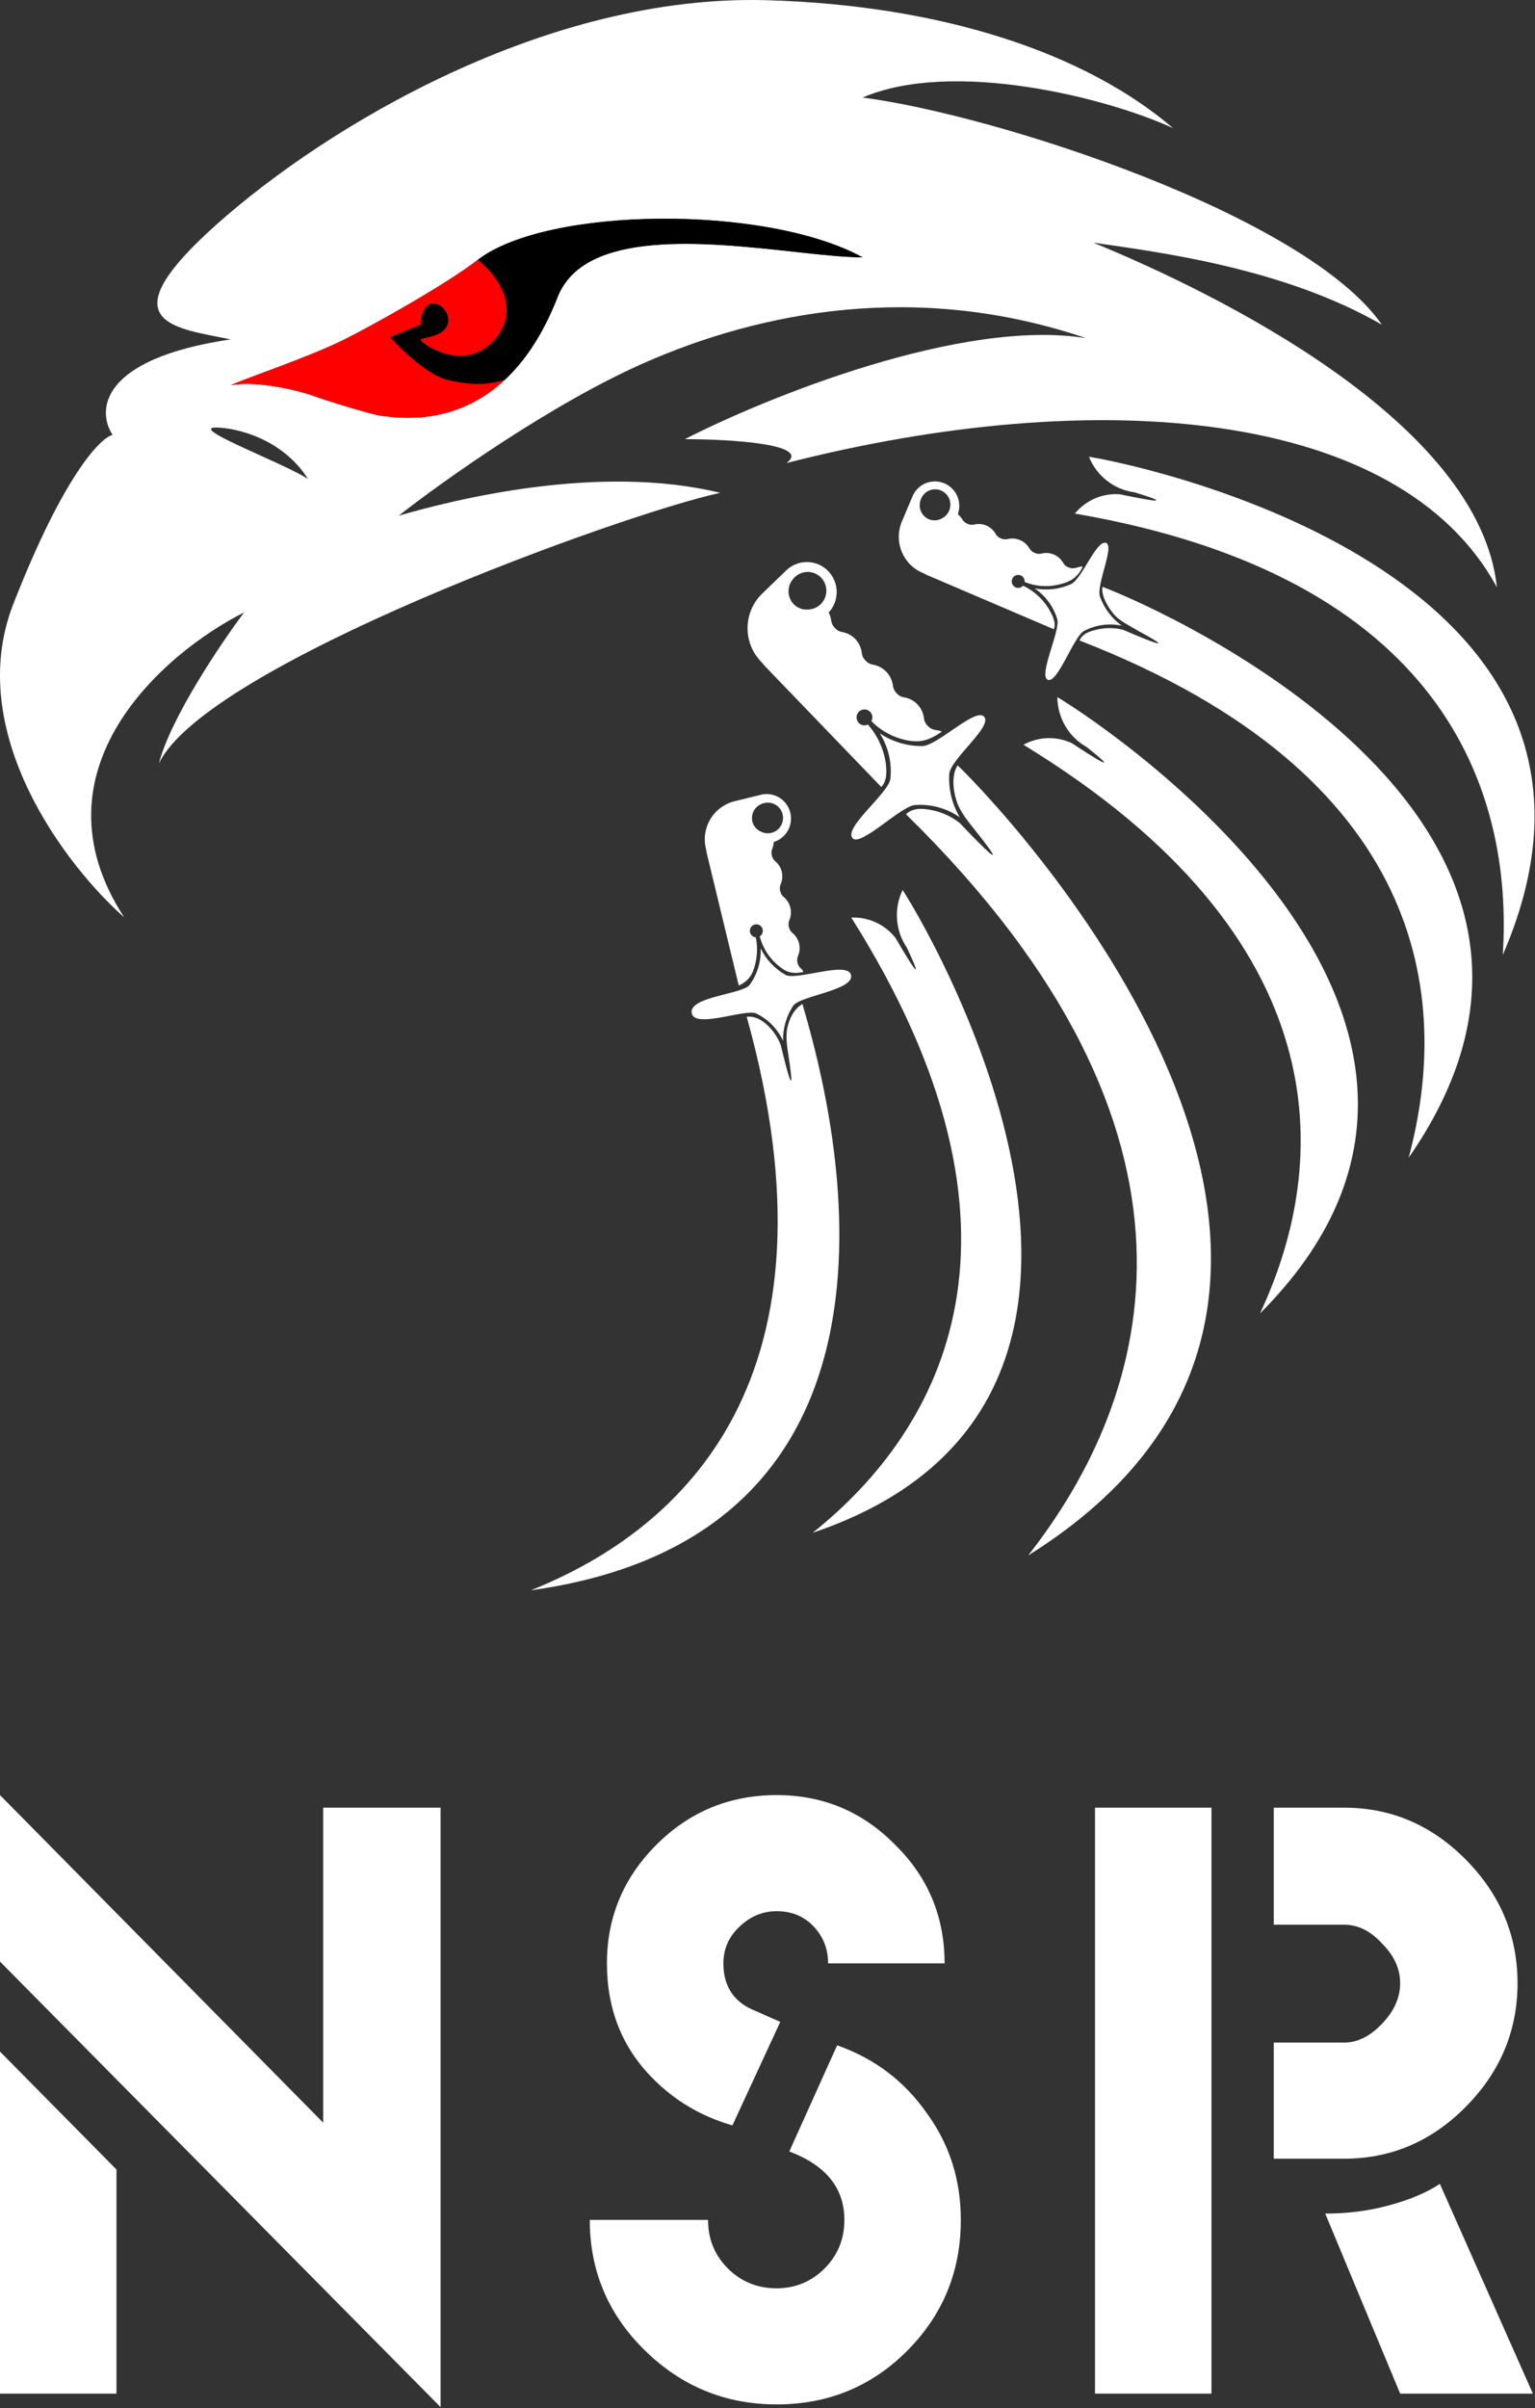
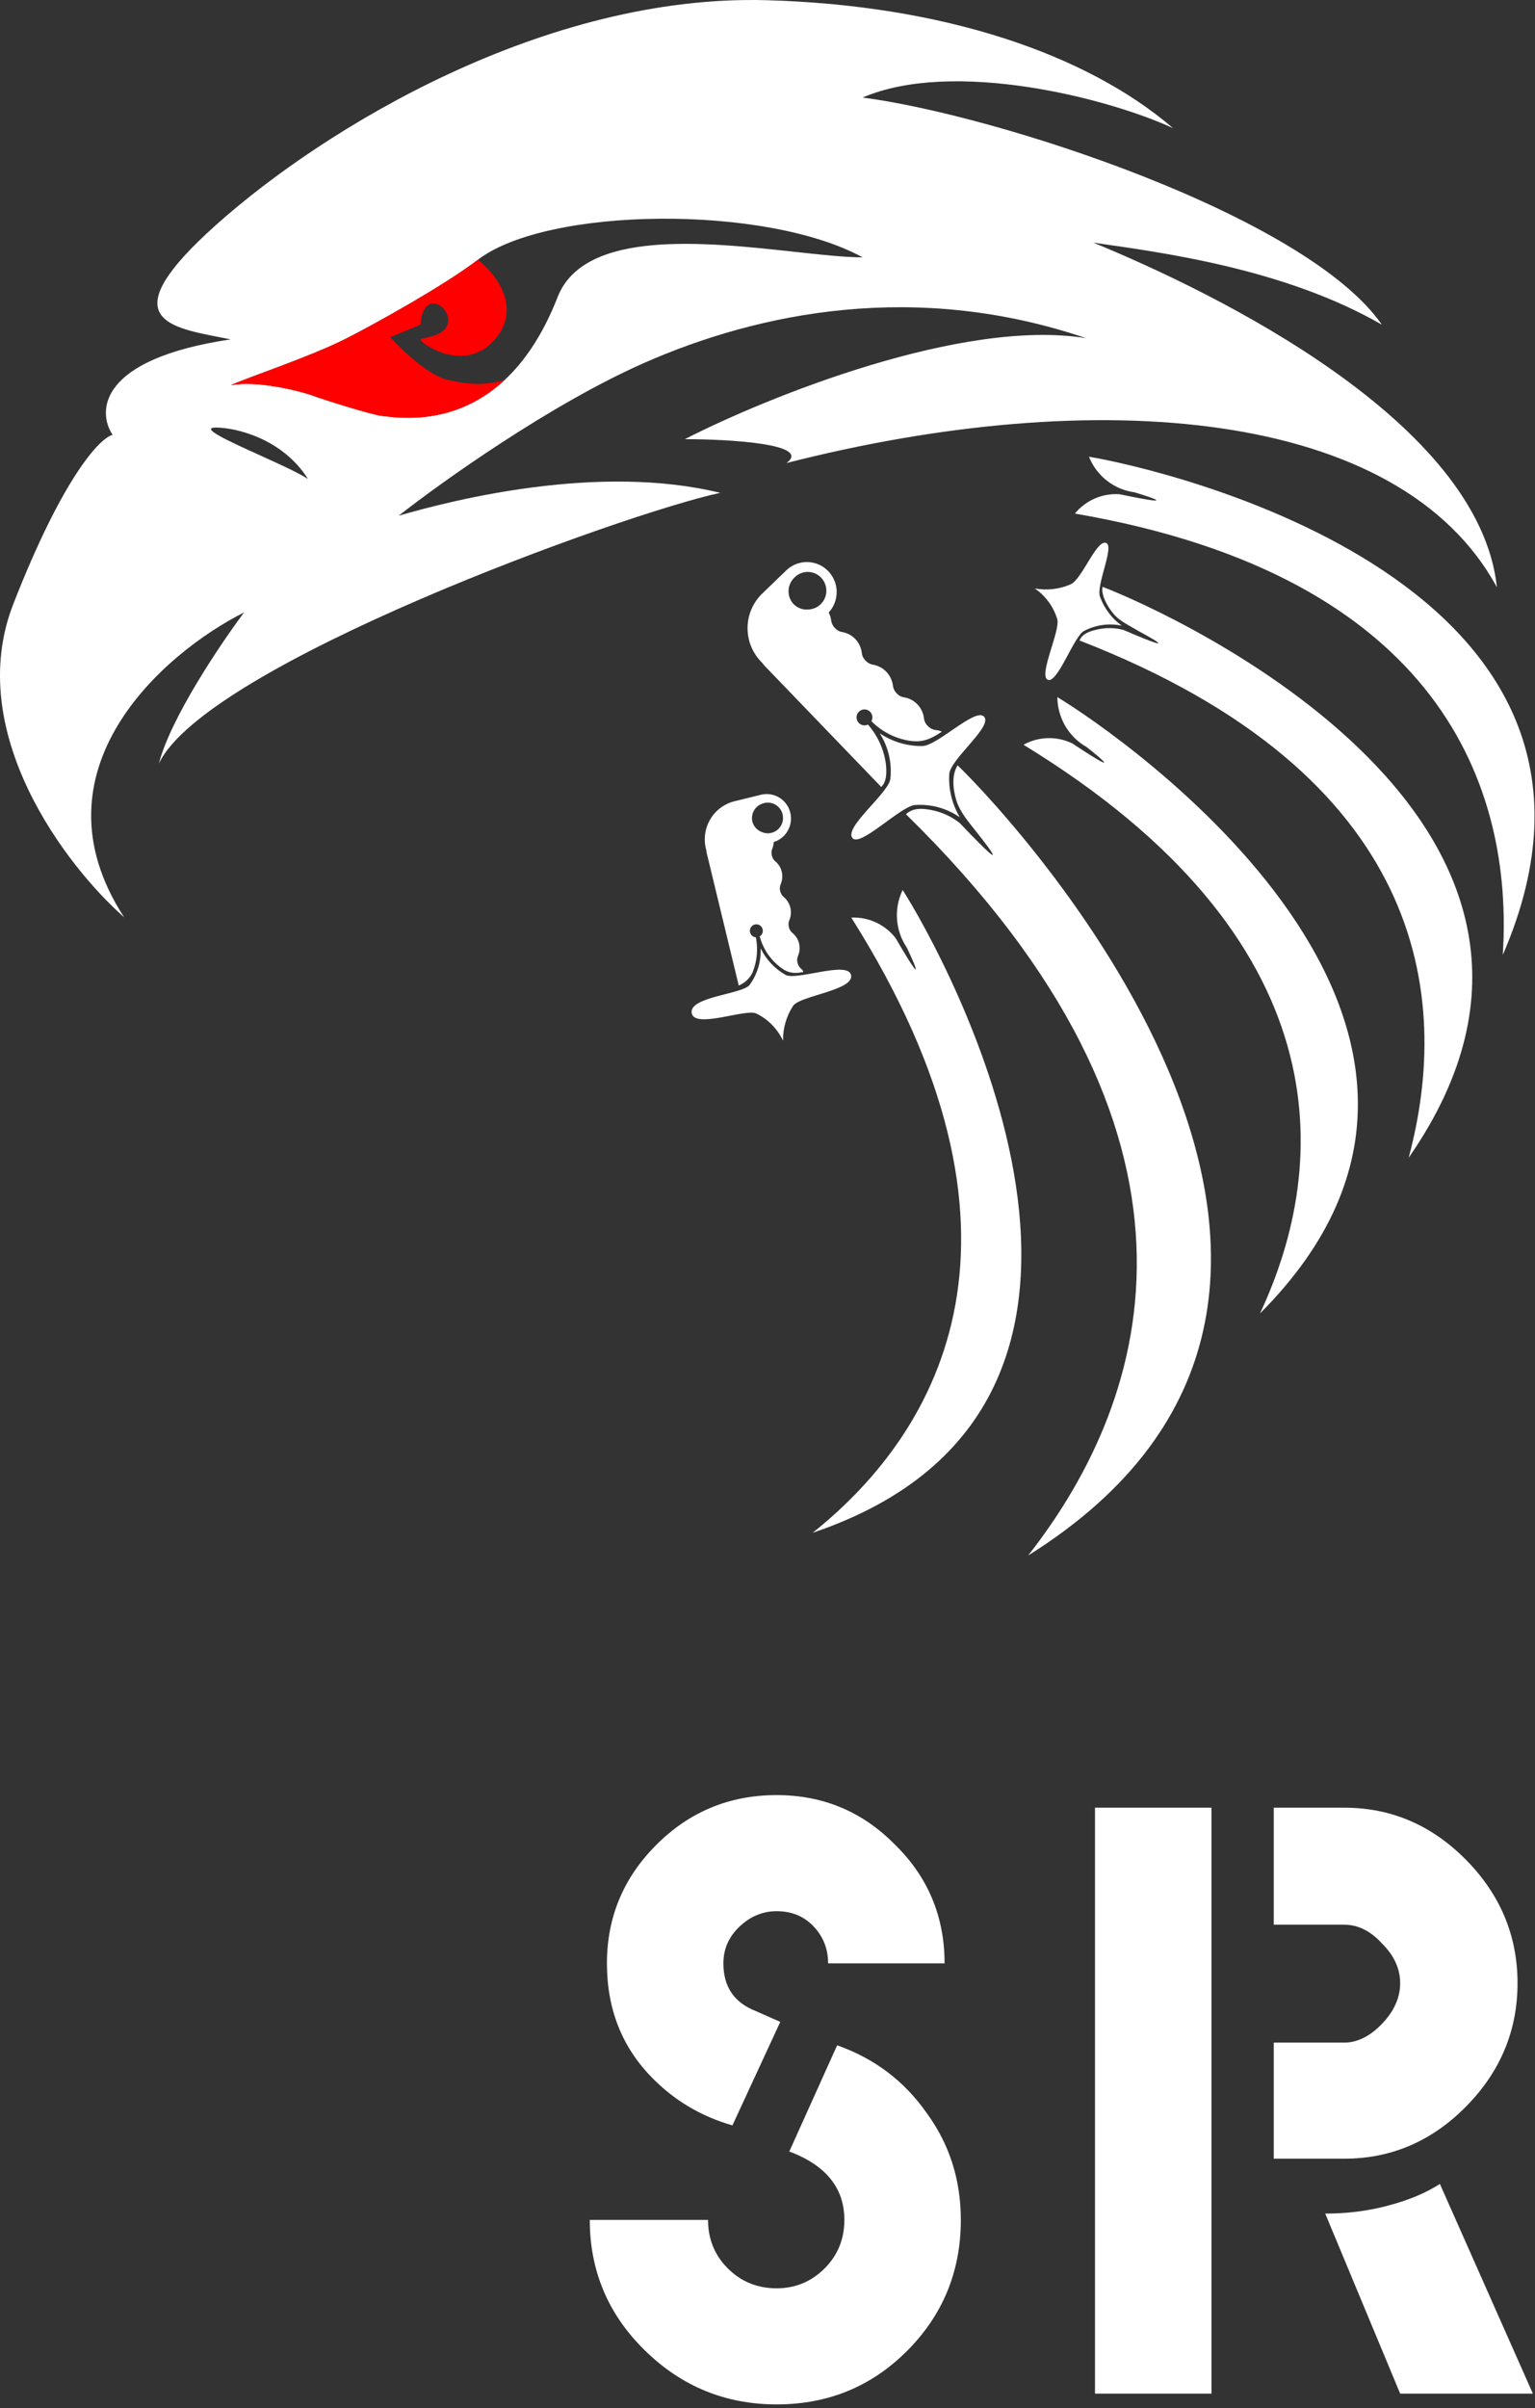
<svg xmlns="http://www.w3.org/2000/svg" width="1109" height="1739" viewBox="0 0 1109 1739" fill="none">
  <rect x="0" y="0" width="1109" height="1739" fill="#333333" stroke="none" />
  <path fill-rule="evenodd" clip-rule="evenodd" d="M89.698 662.432C47.916 625.589 -26.589 528.737 9.652 436.07C45.892 343.404 72.545 316.111 81.342 314.047C70.053 296.952 71.314 259.225 166.666 245.078C164.043 244.545 161.392 244.031 158.746 243.519C119.698 235.958 81.967 228.653 156.111 162.403C235.278 91.665 394.492 -4.274 553.705 0.147C681.076 3.684 784.609 38.611 847.503 92.549C799.563 70.444 688.289 42.502 623.196 70.444C719.077 82.823 943.383 155.329 998.36 234.467C927.11 193.351 836.654 182.003 789.887 175.224C878.73 211.625 1068.82 304.586 1081.49 424.134C1011.12 294.595 791.646 277.352 568.219 334.385C586.868 320.591 527.023 317.142 494.77 317.142C554.145 286.784 695.238 229.692 784.609 244.194C662.34 202.635 548.867 225.183 464.862 262.32C397.658 292.03 318.99 348.09 288.056 372.406C327.199 361.059 432.34 334.385 520.304 355.901C450.373 370.932 148.194 480.282 114.768 551.462C123.212 518.569 159.336 464.955 176.342 442.26C118.58 471.292 20.383 555.971 89.698 662.432ZM156.111 308.742C170.478 308.89 203.875 316.523 222.523 345.88C215.798 341.485 201.552 335.023 187.649 328.717C165.184 318.527 143.613 308.742 156.111 308.742ZM248.912 245.078C222.523 258.241 177.808 272.931 166.666 278.236C185.235 274.503 216.366 282.215 226.042 285.752C235.717 289.289 268.792 299.536 275.741 300.342C275.786 300.347 275.831 300.353 275.877 300.358C276.003 300.373 276.132 300.388 276.264 300.404C276.268 300.404 276.273 300.405 276.278 300.405C276.433 300.424 276.593 300.443 276.756 300.462C276.881 300.477 277.007 300.492 277.136 300.508C277.141 300.508 277.145 300.509 277.15 300.509C290.957 302.167 329.888 306.842 364.764 274.257C378.735 261.204 392.055 242.172 402.848 214.572C422.136 165.251 509.631 174.812 574.001 181.845C593.298 183.954 610.517 185.835 623.196 185.835C553.266 147.584 395.371 149.14 345.232 187.603C321.042 206.16 268.411 235.351 248.912 245.078Z" fill="white" />
  <path fill-rule="evenodd" clip-rule="evenodd" d="M276.756 300.462C276.593 300.443 276.433 300.424 276.278 300.405C276.273 300.405 276.268 300.404 276.264 300.404C276.424 300.423 276.588 300.442 276.756 300.462Z" fill="white" />
  <path d="M248.912 245.078C222.523 258.241 177.808 272.931 166.666 278.236C185.235 274.503 216.366 282.215 226.042 285.752C235.717 289.289 268.792 299.536 275.741 300.342C275.786 300.347 275.831 300.353 275.877 300.358C276.003 300.373 276.132 300.388 276.264 300.404L276.278 300.405C276.433 300.424 276.593 300.443 276.756 300.462L277.136 300.508L277.15 300.509C290.957 302.167 329.888 306.842 364.764 274.257C351.31 278.236 340.394 278.236 323.241 274.257C309.519 271.074 289.962 252.439 281.898 243.519L303.889 234.467C303.889 230.783 305.121 222.707 310.047 219.878C316.204 216.341 326.32 225.625 323.241 234.467C320.162 243.31 305.648 243.519 303.889 245.078C302.13 246.636 336.436 272.047 358.866 243.519C376.811 220.697 357.254 196.733 345.232 187.603C321.042 206.16 268.411 235.351 248.912 245.078Z" fill="#FF0000" />
-   <path d="M623.196 185.835C553.266 147.584 395.371 149.14 345.232 187.603C357.254 196.733 376.811 220.697 358.866 243.519C336.436 272.047 302.13 246.636 303.889 245.078C305.648 243.519 320.162 243.31 323.241 234.467C326.32 225.625 316.204 216.341 310.047 219.878C305.121 222.707 303.889 230.783 303.889 234.467L281.898 243.519C289.962 252.439 309.519 271.074 323.241 274.257C340.394 278.236 351.31 278.236 364.764 274.257C378.735 261.204 392.055 242.172 402.848 214.572C422.136 165.251 509.631 174.812 574.001 181.845C593.298 183.954 610.517 185.835 623.196 185.835Z" fill="black" />
  <path d="M739.425 537.822C744.784 534.857 750.768 533.217 756.882 533.037C762.997 532.857 769.067 534.143 774.591 536.788C819.51 566.465 785.074 539.463 785.074 539.463C778.696 535.872 773.378 530.645 769.661 524.314C765.944 517.984 763.96 510.776 763.912 503.424C808.786 530.455 1117.2 741.578 910.307 948.495C961.484 839.539 968.767 677.881 739.425 537.822Z" fill="white" />
  <path d="M776.554 370.87C780.452 366.131 785.416 362.393 791.036 359.965C796.656 357.537 802.771 356.488 808.876 356.905C861.505 367.892 819.603 355.516 819.603 355.516C812.358 354.535 805.5 351.641 799.727 347.129C793.954 342.616 789.471 336.647 786.737 329.829C838.356 338.372 1202.4 420.652 1085.73 689.563C1093.45 569.322 1041.07 416.306 776.554 370.87Z" fill="white" />
  <path d="M779.885 462.511C782.186 457.308 787.673 455.661 793.659 454.398C799.646 453.134 805.846 453.321 811.748 454.943C861.178 476.171 822.537 455.713 822.537 455.713C817.844 452.682 809.475 449.112 804.703 443.542C799.931 437.971 795.414 429.557 796.564 423.775C845.484 442.408 1184.97 595.632 1017.72 836.053C1048.94 719.719 1030.24 559.614 779.885 462.511Z" fill="white" />
  <path d="M798.865 391.978C805.766 393.712 791.674 422.564 794.722 430.939C797.771 439.314 803.24 446.581 810.426 451.807C801.151 449.893 791.506 451.253 783.116 455.657C775.744 459.646 763.863 494.308 756.88 490.84C750.192 487.518 766.169 455.359 763.863 447.169C761.122 438.105 755.379 430.257 747.589 424.929C756.341 426.571 765.38 425.532 773.534 421.945C781.688 418.358 791.885 390.224 798.865 391.978Z" fill="white" />
-   <path d="M651.57 376.65L659.54 357.807C661.464 353.689 664.891 350.476 669.11 348.834C673.329 347.192 678.015 347.249 682.196 348.991C686.377 350.734 689.731 354.029 691.561 358.192C693.392 362.355 693.559 367.066 692.027 371.347C693.21 372.33 694.234 373.491 695.065 374.789C695.918 376.382 697.306 377.618 698.982 378.275C700.61 379.051 702.463 379.203 704.193 378.701C707.064 378.088 710.054 378.396 712.742 379.582C715.431 380.769 717.682 382.773 719.18 385.313C720.019 386.916 721.412 388.156 723.097 388.798C724.729 389.559 726.576 389.71 728.308 389.224C731.218 388.584 734.253 388.871 736.994 390.045C739.735 391.22 742.045 393.223 743.603 395.778C744.456 397.371 745.844 398.607 747.52 399.264C749.145 400.052 751.002 400.204 752.731 399.69C755.626 399.016 758.659 399.285 761.393 400.456C764.128 401.628 766.422 403.643 767.946 406.209C768.786 407.813 770.179 409.052 771.863 409.695C773.495 410.455 775.343 410.606 777.075 410.121C779.636 409.527 781.035 408.744 782.186 409.322C778.16 418.008 771.993 420.599 764.048 422.339C756.104 424.079 747.821 423.36 740.287 420.278C740.387 419.161 740.088 418.046 739.443 417.131C738.798 416.217 737.849 415.564 736.769 415.29C735.688 415.016 734.546 415.14 733.548 415.638C732.55 416.136 731.762 416.976 731.326 418.008C730.89 419.039 730.834 420.193 731.169 421.262C731.504 422.331 732.207 423.246 733.152 423.84C734.097 424.434 735.222 424.67 736.324 424.504C737.426 424.338 738.433 423.782 739.163 422.935C746.855 426.611 753.322 432.455 757.776 439.757C760.431 444.439 763.206 449.792 761.393 454.417L669.202 415.024L667.748 414.211L666.387 413.628C659.566 410.676 654.181 405.132 651.405 398.205C648.629 391.278 648.689 383.53 651.57 376.65ZM680.495 374.348C682.104 373.549 683.493 372.367 684.544 370.905C685.594 369.442 686.273 367.744 686.522 365.957C686.771 364.169 686.582 362.348 685.972 360.65C685.361 358.953 684.348 357.431 683.02 356.216C681.691 355.002 680.089 354.133 678.351 353.683C676.613 353.234 674.792 353.218 673.047 353.637C671.303 354.057 669.686 354.899 668.339 356.09C666.992 357.281 665.955 358.786 665.318 360.473C665.103 361.019 664.929 361.58 664.797 362.152C664.156 364.701 664.443 367.398 665.606 369.754C666.769 372.111 668.732 373.971 671.139 375C672.647 375.608 674.272 375.865 675.892 375.753C677.512 375.64 679.086 375.16 680.495 374.348Z" fill="white" />
-   <path d="M539.478 734.236C544.079 733.659 549.035 735.531 553.624 739.596C558.214 743.661 561.775 748.767 564.014 754.491C576.671 807.005 569.855 763.641 569.855 763.641C568.885 756.782 567.301 749.171 568.885 741.995C570.47 734.818 573.986 728.455 579.737 724.986C594.159 775.535 694.031 1105.28 383.496 1148.43C494.898 1103.96 611.889 993.979 539.478 734.236Z" fill="white" />
  <path d="M614.821 703.968C617.641 715.157 577.81 718.949 572.959 726.415C568.108 733.882 565.587 742.635 565.722 751.55C561.698 742.935 554.843 735.981 546.312 731.859C538.722 728.308 502.341 742.908 499.793 731.858C497.01 719.782 536.409 718.031 541.557 711.273C547.141 703.642 549.96 694.32 549.546 684.858C553.474 692.89 559.711 699.547 567.449 703.968C575.187 708.389 612.249 693.766 614.821 703.968Z" fill="white" />
  <path d="M530.572 578.636L550.36 573.78C554.793 572.865 559.405 573.703 563.238 576.118C567.071 578.534 569.83 582.342 570.943 586.752C572.056 591.161 571.436 595.834 569.214 599.8C566.991 603.765 563.336 606.719 559.007 608.047C558.931 609.588 558.618 611.108 558.081 612.553C557.322 614.193 557.168 616.051 557.646 617.793C558.001 619.569 558.99 621.152 560.425 622.246C562.631 624.191 564.175 626.784 564.838 629.659C565.501 632.533 565.251 635.546 564.122 638.272C563.347 639.908 563.192 641.771 563.688 643.513C564.059 645.282 565.044 646.86 566.467 647.965C568.718 649.925 570.306 652.541 571.01 655.452C571.714 658.362 571.499 661.421 570.395 664.205C569.636 665.845 569.482 667.702 569.96 669.445C570.305 671.225 571.295 672.812 572.739 673.897C575.008 675.826 576.609 678.429 577.312 681.332C578.014 684.236 577.781 687.289 576.647 690.052C575.871 691.688 575.717 693.552 576.212 695.293C576.583 697.062 577.568 698.641 578.991 699.745C578.991 699.745 580.312 700.703 580.312 701.935C571.685 703.594 567.599 701.922 561.458 696.565C555.318 691.207 550.934 684.106 548.883 676.194C549.833 675.607 550.543 674.698 550.886 673.631C551.229 672.564 551.182 671.41 550.754 670.376C550.325 669.342 549.543 668.495 548.549 667.99C547.555 667.484 546.414 667.353 545.331 667.618C544.248 667.884 543.295 668.53 542.643 669.439C541.991 670.349 541.683 671.462 541.775 672.579C541.867 673.696 542.352 674.743 543.144 675.531C543.935 676.319 544.981 676.797 546.093 676.879C547.766 685.274 546.977 693.979 543.822 701.935C541.679 706.875 537.752 709.954 533.726 711.688L510.535 615.798L510.314 614.141L509.964 612.696C508.235 605.436 509.431 597.781 513.292 591.401C517.153 585.02 523.364 580.432 530.572 578.636ZM549.714 600.555C551.313 601.372 553.087 601.784 554.881 601.755C556.675 601.726 558.436 601.256 560.009 600.388C561.583 599.518 562.921 598.276 563.909 596.769C564.897 595.262 565.504 593.535 565.677 591.738C565.85 589.942 565.584 588.131 564.902 586.462C564.221 584.793 563.144 583.318 561.765 582.163C560.387 581.009 558.749 580.211 556.993 579.839C555.237 579.467 553.418 579.532 551.692 580.028C551.128 580.182 550.577 580.377 550.042 580.613C547.626 581.622 545.648 583.467 544.466 585.814C543.284 588.161 542.976 590.855 543.596 593.409C544.014 594.987 544.781 596.45 545.84 597.687C546.9 598.925 548.224 599.905 549.714 600.555Z" fill="white" />
  <path d="M615.028 662.615C621.14 662.345 627.227 663.54 632.787 666.103C638.348 668.666 643.222 672.523 647.008 677.355C674.189 723.97 655.226 684.424 655.226 684.424C651.092 678.363 648.63 671.308 648.089 663.977C647.547 656.646 648.947 649.301 652.146 642.69C680.453 686.913 863.835 1013.57 587.142 1106.88C681.058 1032.01 758.862 890.343 615.028 662.615Z" fill="white" />
  <path d="M654.505 587.967C659.681 583.342 666.01 583.576 673.357 585.051C680.703 586.527 687.596 589.739 693.465 594.422C738.955 642.257 705.244 600.513 705.244 600.513C700.516 594.422 693.698 586.756 690.994 578.174C688.289 569.591 687.608 559.06 691.889 552.7C738.048 597.364 1046.33 933.528 742.812 1123.28C833.694 1007.4 889.898 818.511 654.505 587.967Z" fill="white" />
  <path d="M710.868 517.434C717.77 524.372 686.373 548.245 685.793 559.151C685.214 570.058 687.89 580.889 693.478 590.252C683.952 583.607 672.44 580.469 660.882 581.366C650.67 582.289 621.723 611.702 615.971 605.31C609.208 597.795 641.941 572.826 643.268 562.488C644.524 550.954 641.817 539.336 635.599 529.566C644.667 535.652 655.343 538.857 666.243 538.766C677.144 538.674 704.465 510.997 710.868 517.434Z" fill="white" />
  <path d="M550.608 428.717L568.61 411.357C572.749 407.652 578.148 405.693 583.685 405.887C589.222 406.08 594.472 408.413 598.345 412.399C602.218 416.385 604.416 421.719 604.483 427.293C604.55 432.867 602.481 438.252 598.705 442.332C599.565 444.012 600.163 445.815 600.476 447.678C600.673 449.884 601.645 451.948 603.217 453.499C604.678 455.162 606.692 456.23 608.881 456.502C612.407 457.202 615.626 458.996 618.085 461.634C620.544 464.271 622.119 467.617 622.588 471.202C622.766 473.414 623.74 475.485 625.329 477.024C626.803 478.67 628.811 479.734 630.994 480.026C634.576 480.714 637.858 482.506 640.381 485.156C642.905 487.805 644.546 491.18 645.076 494.811C645.273 497.017 646.245 499.081 647.817 500.632C649.269 502.306 651.288 503.376 653.481 503.635C657.063 504.277 660.35 506.048 662.868 508.691C665.385 511.334 667.004 514.713 667.49 518.342C667.667 520.553 668.642 522.624 670.231 524.163C671.704 525.809 673.712 526.874 675.895 527.166C678.078 527.458 679.811 527.84 680.386 528.418C671.184 534.617 665.152 536.504 655.373 534.617C645.594 532.73 636.611 527.911 629.604 520.793C630.252 519.585 630.449 518.183 630.161 516.841C629.873 515.499 629.118 514.305 628.032 513.473C626.947 512.642 625.601 512.228 624.239 512.306C622.877 512.384 621.587 512.949 620.602 513.898C619.617 514.849 619.001 516.121 618.866 517.487C618.73 518.853 619.084 520.223 619.864 521.35C620.644 522.477 621.797 523.286 623.118 523.633C624.438 523.98 625.838 523.841 627.065 523.241C633.967 531.104 638.448 540.816 639.965 551.194C640.712 557.752 640.702 564.263 636.676 568.31L552.076 480.464L550.829 478.845L549.576 477.529C543.309 470.903 539.901 462.054 540.094 452.909C540.288 443.765 544.067 435.069 550.608 428.717ZM584.281 440.128C586.475 440.007 588.606 439.349 590.49 438.211C592.373 437.073 593.952 435.489 595.088 433.597C596.225 431.705 596.885 429.562 597.01 427.355C597.136 425.148 596.724 422.944 595.811 420.933C594.897 418.923 593.509 417.168 591.767 415.82C590.025 414.473 587.983 413.574 585.817 413.201C583.651 412.829 581.428 412.995 579.34 413.684C577.253 414.373 575.364 415.565 573.839 417.156C573.335 417.667 572.87 418.215 572.447 418.795C570.504 421.355 569.535 424.531 569.716 427.747C569.897 430.964 571.215 434.009 573.433 436.332C574.84 437.747 576.546 438.824 578.425 439.481C580.303 440.138 582.305 440.36 584.281 440.128Z" fill="white" />
-   <path d="M84.141 1566.68V1728.52H0V1481.54L84.141 1566.68ZM318.302 1738.27L0 1416.55V1296.31L233.509 1532.88V1305.4H318.302V1738.27Z" fill="white" />
  <path d="M604.817 1476.99C631.777 1486.52 653.301 1502.77 669.39 1525.74C685.914 1548.27 694.176 1574.05 694.176 1603.08C694.176 1640.34 681.131 1671.97 655.041 1697.97C629.385 1723.53 598.077 1736.32 561.115 1736.32C524.154 1736.32 492.411 1723.32 465.886 1697.32C439.361 1671.32 426.098 1639.91 426.098 1603.08H511.544C511.544 1616.94 516.327 1628.64 525.894 1638.18C535.46 1647.71 547.201 1652.47 561.115 1652.47C574.596 1652.47 586.119 1647.71 595.685 1638.18C605.252 1628.64 610.035 1616.94 610.035 1603.08C610.035 1580.11 596.772 1563.65 570.247 1553.68L604.817 1476.99ZM529.155 1534.83C506.543 1528.34 487.193 1516.85 471.104 1500.39C449.362 1478.29 438.491 1450.78 438.491 1417.84C438.491 1384.48 450.449 1355.88 474.365 1332.05C498.281 1308.22 527.198 1296.31 561.115 1296.31C594.598 1296.31 623.08 1308.22 646.561 1332.05C670.478 1355.45 682.436 1384.05 682.436 1417.84H598.294C598.294 1407.45 594.816 1398.56 587.858 1391.2C580.901 1383.83 571.986 1380.15 561.115 1380.15C551.114 1380.15 542.2 1383.83 534.373 1391.2C526.546 1398.56 522.632 1407.45 522.632 1417.84C522.632 1434.74 530.459 1446.23 546.114 1452.29L563.725 1460.09L529.155 1534.83Z" fill="white" />
  <path d="M920.265 1305.4H971.141C1005.06 1305.4 1034.41 1317.97 1059.2 1343.1C1083.98 1368.23 1096.38 1397.91 1096.38 1432.14C1096.38 1466.37 1083.98 1496.05 1059.2 1521.19C1034.41 1546.32 1005.06 1558.88 971.141 1558.88H920.265V1475.04H971.141C980.708 1475.04 989.84 1470.49 998.536 1461.39C1007.23 1452.29 1011.58 1442.54 1011.58 1432.14C1011.58 1421.74 1007.23 1412.21 998.536 1403.55C990.274 1394.45 981.143 1389.9 971.141 1389.9H920.265V1305.4ZM875.26 1305.4V1728.52H791.118V1305.4H875.26ZM1107.46 1728.52H1011.58L957.444 1598.53C973.533 1598.53 988.752 1596.58 1003.1 1592.68C1017.89 1588.78 1030.28 1583.58 1040.28 1577.08L1107.46 1728.52Z" fill="white" />
</svg>